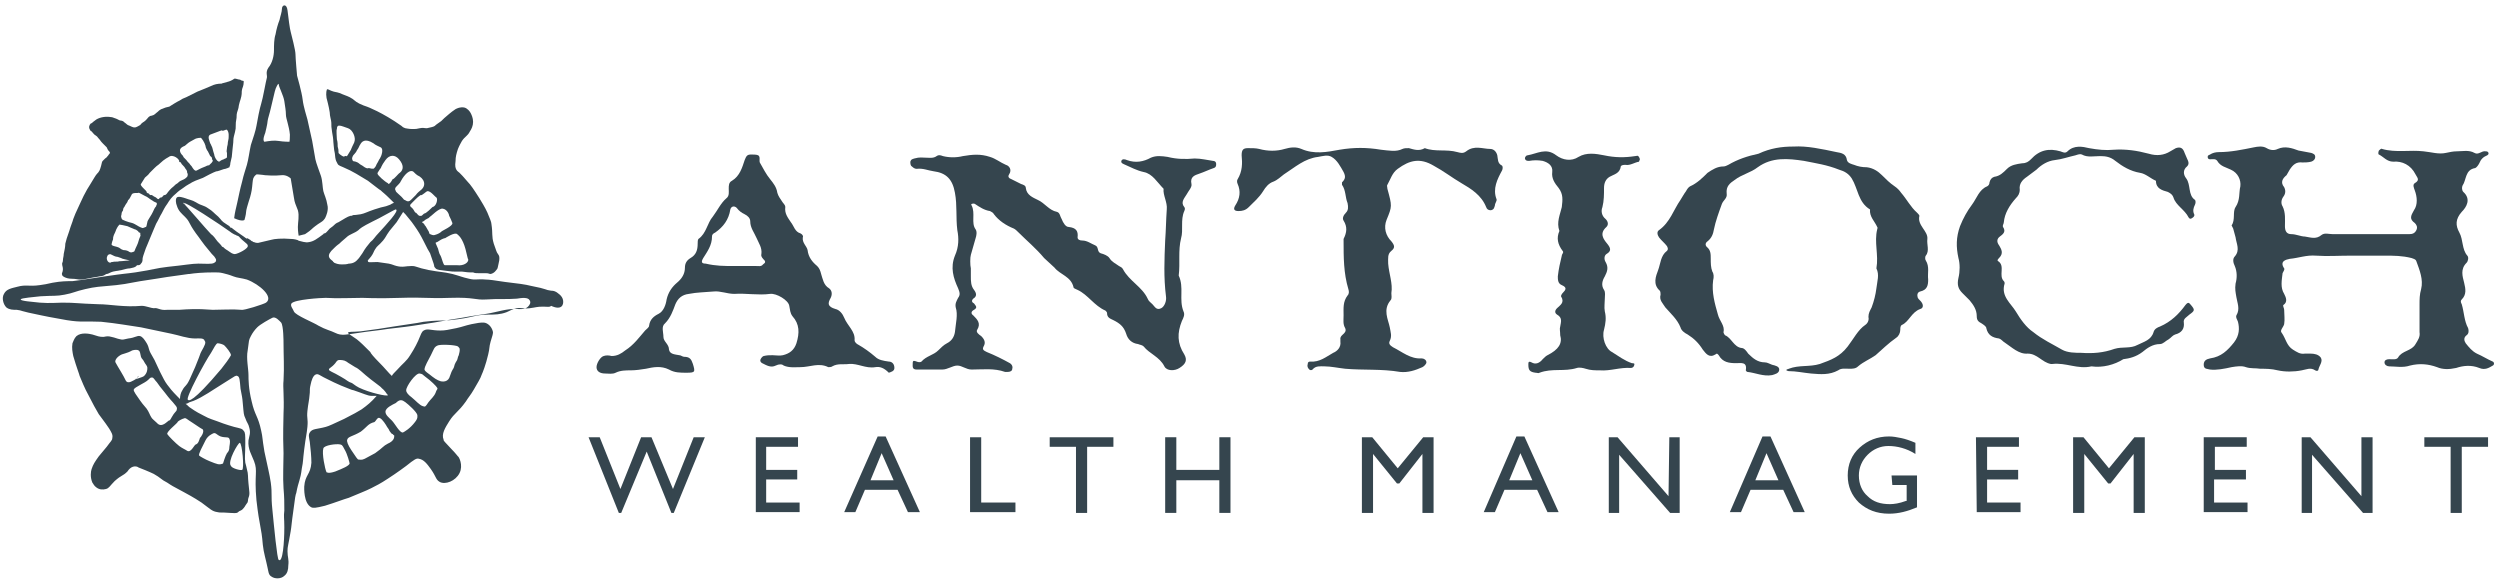
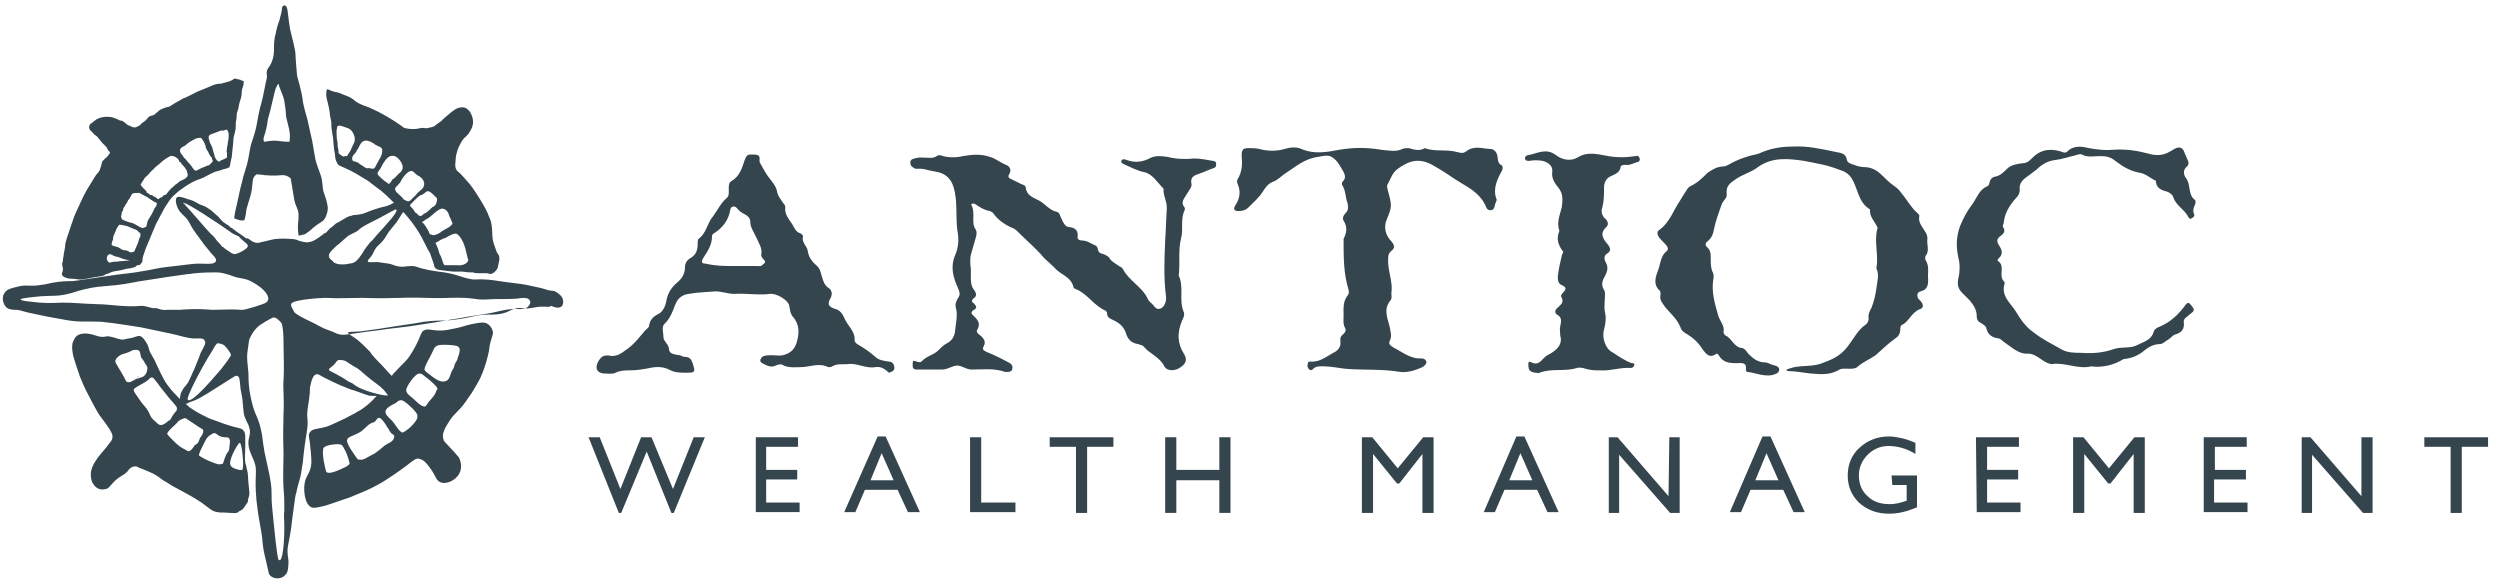
<svg xmlns="http://www.w3.org/2000/svg" version="1.1" id="Layer_1" x="0px" y="0px" viewBox="0 0 313.9 73.7" style="enable-background:new 0 0 313.9 73.7;" xml:space="preserve">
  <style type="text/css">
	.st0{fill:#35454E;}
</style>
  <g>
    <path class="st0" d="M87.1,54.9h1.4l-3.9,9.5h-0.3l-3.1-7.7L78,64.4h-0.3l-3.8-9.5h1.4l2.6,6.5l2.6-6.5h1.3l2.7,6.5L87.1,54.9   L87.1,54.9z" />
    <path class="st0" d="M94.8,54.9h5.4v1.2h-4V59h3.9v1.2h-3.9v2.9h4.2v1.2h-5.5V54.9z" />
    <path class="st0" d="M110.2,54.8h1l4.3,9.5H114l-1.3-2.8h-4.1l-1.2,2.8h-1.4L110.2,54.8L110.2,54.8z M112.2,60.3l-1.5-3.4l-1.4,3.4   H112.2z" />
    <path class="st0" d="M121.8,54.9h1.4v8.2h4.3v1.2h-5.7L121.8,54.9L121.8,54.9z" />
    <path class="st0" d="M131.8,54.9h8v1.2h-3.3v8.3h-1.4v-8.3h-3.3L131.8,54.9L131.8,54.9z" />
    <path class="st0" d="M153.1,54.9h1.4v9.5h-1.4v-4.1h-5.4v4.1h-1.4v-9.5h1.4V59h5.4L153.1,54.9L153.1,54.9z" />
    <path class="st0" d="M178.7,54.9h1.3v9.5h-1.4V57l-2.9,3.7h-0.3l-3-3.7v7.4h-1.4v-9.5h1.3l3.2,3.9L178.7,54.9L178.7,54.9z" />
    <path class="st0" d="M190.4,54.8h1l4.3,9.5h-1.4l-1.3-2.8h-4.1l-1.2,2.8h-1.4L190.4,54.8L190.4,54.8z M192.4,60.3l-1.5-3.4   l-1.4,3.4H192.4L192.4,60.3z" />
    <path class="st0" d="M209.6,54.9h1.3v9.5h-1.2l-6.4-7.3v7.3h-1.3v-9.5h1.1l6.4,7.4L209.6,54.9L209.6,54.9z" />
    <path class="st0" d="M221.3,54.8h1l4.3,9.5h-1.4l-1.3-2.8h-4.1l-1.2,2.8h-1.4L221.3,54.8L221.3,54.8z M223.3,60.3l-1.5-3.4   l-1.4,3.4H223.3L223.3,60.3z" />
    <path class="st0" d="M237.5,59.7h3.2v4c-1.2,0.5-2.3,0.8-3.5,0.8c-1.6,0-2.8-0.5-3.8-1.4c-0.9-0.9-1.4-2-1.4-3.4   c0-1.4,0.5-2.6,1.5-3.5c1-0.9,2.2-1.4,3.7-1.4c0.5,0,1,0.1,1.5,0.2c0.5,0.1,1.1,0.3,1.8,0.6v1.4c-1.1-0.7-2.3-1-3.4-1   c-1,0-1.9,0.4-2.6,1.1s-1.1,1.6-1.1,2.6c0,1.1,0.4,2,1.1,2.6c0.7,0.7,1.6,1,2.8,1c0.5,0,1.2-0.1,2-0.4l0.1,0v-2h-1.8L237.5,59.7   L237.5,59.7z" />
    <path class="st0" d="M248.1,54.9h5.4v1.2h-4V59h3.9v1.2h-3.9v2.9h4.2v1.2h-5.5L248.1,54.9L248.1,54.9z" />
    <path class="st0" d="M268,54.9h1.3v9.5h-1.4V57l-2.9,3.7h-0.3l-3-3.7v7.4h-1.4v-9.5h1.3l3.2,3.9L268,54.9L268,54.9z" />
    <path class="st0" d="M276.7,54.9h5.4v1.2h-4V59h3.9v1.2H278v2.9h4.2v1.2h-5.5V54.9z" />
    <path class="st0" d="M296.6,54.9h1.3v9.5h-1.2l-6.4-7.3v7.3H289v-9.5h1.1l6.4,7.4V54.9z" />
    <path class="st0" d="M304.4,54.9h8v1.2h-3.3v8.3h-1.4v-8.3h-3.3V54.9z" />
  </g>
  <g>
-     <path class="st0" d="M295.1,32.1c-1.5,0-2.8,0.1-4.3,0c-1.2-0.1-2.2,0.3-3.3,0.4c-0.5,0.1-1.3,0.3-0.7,1.2c0.1,0.1-0.1,0.4-0.2,0.6   c-0.1,0.9-0.3,1.8,0.2,2.6c0.2,0.4,0.5,1-0.1,1.4c-0.1,0.1,0.1,0.4,0.1,0.6c0,0.6,0.1,1.2,0,1.8c-0.1,0.4-0.6,0.8-0.3,1.1   c0.5,0.7,0.6,1.6,1.4,2.1c0.5,0.3,0.9,0.6,1.5,0.5c0.2,0,0.4,0,0.7,0c0.5,0,1,0.1,1.3,0.5c0.3,0.5-0.2,1-0.3,1.5   c0,0.2-0.3,0.2-0.4,0.1c-0.6-0.4-1.1-0.1-1.7,0c-1,0.2-2.1,0.2-3,0c-0.8-0.2-1.5-0.2-2.2-0.2c-0.6-0.1-1.2,0-1.8-0.2   c-0.5-0.2-1.2-0.1-1.8,0c-0.9,0.2-1.9,0.4-2.7,0.3c-0.3-0.1-0.8,0-0.8-0.6c0-0.5,0.3-0.7,0.8-0.8c1.4-0.2,2.2-1,3-2   c0.7-0.9,0.7-1.8,0.5-2.6c-0.1-0.3-0.3-0.5-0.2-0.8c0.5-0.8,0.1-1.6,0-2.3c-0.1-0.6-0.2-1-0.1-1.7c0.2-0.7,0.2-1.5-0.1-2.2   c-0.2-0.4-0.3-0.9,0-1.2c0.7-0.8,0.2-1.6,0.1-2.4c-0.1-0.4-0.2-0.7-0.3-1.1c-0.1-0.2-0.2-0.4-0.2-0.4c0.5-0.7,0.1-1.7,0.5-2.3   c0.6-0.9,0.4-1.8,0.6-2.6c0.1-0.8-0.3-1.7-1.2-2.1c-0.6-0.3-1.3-0.4-1.7-1.1c-0.2-0.3-0.6-0.2-0.9-0.2c-0.2,0-0.3-0.1-0.3-0.3   c0-0.2,0.1-0.2,0.3-0.3c0.3-0.2,0.7-0.3,1.1-0.3c1.5,0,2.9-0.3,4.4-0.6c0.5-0.1,1.1-0.2,1.6,0.1s1,0.3,1.4,0.1   c0.9-0.4,1.8-0.1,2.6,0.2c0.5,0.1,1.1,0.2,1.6,0.3c0.3,0.1,0.5,0.2,0.5,0.5s-0.2,0.5-0.5,0.6c-0.4,0.1-0.8,0.1-1.1,0.1   c-0.8-0.1-1.2,0.3-1.6,0.9c-0.1,0.2-0.3,0.5-0.4,0.7c-0.5,0.4-0.8,0.9-0.3,1.5c0.2,0.4,0.2,0.8-0.1,1.2c-0.3,0.4-0.3,0.9-0.1,1.2   c0.4,0.8,0.3,1.7,0.3,2.5c0,0.6,0.2,1,0.8,1c0.6,0,1.2,0.3,1.7,0.3c0.7,0.1,1.4,0.4,2.1-0.2c0.4-0.3,0.9-0.1,1.4-0.1   c2.8,0,5.8,0,8.6,0c0.3,0,0.7,0,1,0c0.4,0,0.7-0.1,0.9-0.5c0.2-0.4,0-0.7-0.2-0.9c-0.7-0.5-0.5-0.9-0.1-1.6   c0.5-0.7,0.4-1.7,0.1-2.5c-0.1-0.3-0.3-0.7,0-0.9c0.7-0.4,0.3-0.7,0.1-1.1c-0.6-1.2-1.7-1.7-2.8-1.6c-0.8,0-1.2-0.6-1.8-0.9   c-0.1,0-0.1-0.3,0-0.5c0.1-0.1,0.3-0.3,0.4-0.2c1.7,0.5,3.5,0.1,5.2,0.3c1,0.1,1.9,0.4,2.8,0.2c0.5-0.1,0.9-0.2,1.4-0.2   c0.7,0,1.5-0.2,2.2,0.2c0.5,0.3,0.9-0.3,1.4-0.2c0.1,0,0.2,0,0.3,0.1c0.1,0.1,0.1,0.3-0.1,0.4c-0.5,0.2-0.8,0.5-1,1   c-0.1,0.2-0.3,0.5-0.5,0.6c-1.3,0.2-1.1,1.5-1.6,2.2c-0.1,0.2-0.1,0.6,0.1,0.8c1,0.9,0.4,1.9-0.2,2.5c-0.8,0.9-0.8,1.7-0.3,2.6   s0.3,2.1,1,2.9c0.2,0.2,0.1,0.7-0.1,0.9c-0.8,0.8-0.5,1.7-0.3,2.5c0.2,0.8,0.3,1.5-0.3,2.1c-0.2,0.2-0.1,0.4,0,0.6   c0.3,1,0.3,2.1,0.8,3c0.1,0.3,0.1,0.7-0.2,0.9c-0.4,0.3-0.3,0.7-0.1,1c0.4,0.5,0.8,1,1.4,1.3c0.7,0.3,1.3,0.7,2,1   c0.2,0.1,0.2,0.4,0,0.5c-0.5,0.3-1,0.6-1.7,0.3c-1-0.4-2-0.3-2.9,0c-0.9,0.2-1.7,0.2-2.4-0.1c-1.1-0.4-2.2-0.5-3.4-0.2   c-0.9,0.3-1.8,0.1-2.6,0.1c-0.3,0-0.6-0.2-0.6-0.5s0.3-0.4,0.6-0.4c0.4,0,0.9,0.1,1.1-0.2c0.5-0.9,1.7-0.8,2.2-1.7   c0.3-0.5,0.6-0.9,0.5-1.5c0-1.2,0-2.4,0-3.5c0-0.6,0-1.2,0.2-1.9c0.3-1.2-0.2-2.4-0.6-3.5c-0.1-0.3-0.4-0.3-0.6-0.4   c-1.2-0.3-2.2-0.3-3.4-0.3C297.6,32.1,296.4,32.1,295.1,32.1L295.1,32.1z" />
    <path class="st0" d="M116.3,19.8c0.4,0,0.9,0.1,1.3-0.2c0.3-0.2,0.5-0.1,0.8,0c0.8,0.2,1.7,0.2,2.5,0c1.2-0.2,2.2-0.3,3.4,0.1   c0.7,0.2,1.3,0.7,2,1c0.4,0.1,0.8,0.6,0.4,1.2c-0.2,0.3,0,0.5,0.3,0.6c0.4,0.2,0.8,0.4,1.2,0.6c0.3,0.1,0.6,0.2,0.6,0.5   c0.1,0.9,0.9,1.2,1.5,1.5c0.9,0.4,1.4,1.3,2.4,1.5c0.4,0.1,0.4,0.6,0.6,0.9c0.2,0.5,0.5,1,0.9,1c0.9,0.1,1.2,0.5,1.1,1.3   c0,0.3,0.3,0.4,0.6,0.4c0.6,0,1.1,0.4,1.6,0.6c0.5,0.2,0.2,0.8,0.7,1c0.4,0.1,0.9,0.3,1.1,0.6c0.3,0.5,0.8,0.7,1.2,1   c0.2,0.1,0.4,0.2,0.5,0.4c0.8,1.5,2.4,2.2,3.1,3.7c0.1,0.3,0.4,0.5,0.6,0.7c0.3,0.3,0.5,0.8,1.1,0.5c0.4-0.2,0.7-0.9,0.6-1.5   c-0.3-2.4-0.2-4.6-0.1-7c0.1-1.3,0.1-2.5,0.2-3.9c0.1-0.9-0.5-1.8-0.4-2.6c-0.8-0.8-1.4-1.9-2.5-2.1c-0.9-0.2-1.6-0.6-2.3-0.9   c-0.2-0.1-0.6-0.2-0.5-0.5c0.1-0.3,0.5-0.2,0.7-0.1c1.1,0.4,2.1,0.2,3-0.3c0.7-0.3,1.4-0.2,2.1-0.1c1.2,0.3,2.3,0.3,3.4,0.2   c0.8,0,1.6,0.2,2.3,0.3c0.2,0,0.4,0.1,0.4,0.4c0,0.2,0,0.4-0.3,0.5c-0.6,0.2-1.2,0.5-1.8,0.7c-0.6,0.2-1.2,0.4-1,1.3   c0.1,0.4-0.4,0.9-0.6,1.3c-0.3,0.5-0.8,1-0.3,1.6c0.1,0.1,0.1,0.3,0,0.5c-0.5,1.1-0.1,2.4-0.4,3.4c-0.4,1.6-0.1,3.1-0.3,4.7   c0.7,1.5,0,3,0.6,4.5c0.2,0.4,0,0.8-0.2,1.2c-0.6,1.5-0.6,2.8,0.3,4.2c0.4,0.7,0.2,1.2-0.6,1.7c-0.6,0.4-1.6,0.4-1.9-0.2   c-0.6-1.2-1.9-1.6-2.6-2.5c-0.2-0.2-0.5-0.2-0.7-0.3c-0.8-0.1-1.3-0.6-1.5-1.3c-0.3-0.9-0.8-1.3-1.6-1.7c-0.4-0.2-0.8-0.3-0.8-0.9   c0-0.1-0.1-0.2-0.2-0.3c-1.4-0.6-2.2-2-3.5-2.6c-0.2-0.1-0.5-0.2-0.5-0.3c-0.3-1.4-1.7-1.6-2.4-2.5c-0.4-0.4-0.9-0.8-1.3-1.2   c-1-1.2-2.2-2.2-3.2-3.2c-0.2-0.2-0.4-0.4-0.6-0.5c-1-0.4-1.9-1-2.5-1.8c-0.1-0.2-0.3-0.3-0.5-0.4c-0.7-0.1-1.3-0.5-1.9-0.9   c-0.2-0.1-0.6,0-0.4,0.2c0.5,1-0.1,2.2,0.5,3c0.2,0.3,0.1,0.8,0,1.1c-0.2,0.7-0.4,1.4-0.6,2.1c-0.1,0.3-0.1,1.3,0,1.7   c0,0.3,0,0.6,0,1c0,0.6,0,1.2,0.4,1.7c0.3,0.4,0.4,0.8-0.1,1.1c-0.3,0.3-0.1,0.5,0.1,0.6c0.2,0.3,0.5,0.5,0,0.8   c-0.4,0.2-0.4,0.5-0.1,0.7c0.5,0.5,1,1,0.5,1.8c-0.2,0.3,0.2,0.6,0.5,0.8c0.4,0.4,0.6,0.8,0.3,1.3c-0.2,0.4,0,0.5,0.4,0.7   c1,0.4,2,0.9,2.9,1.4c0.2,0.1,0.4,0.4,0.3,0.7c0,0.3-0.3,0.4-0.6,0.4c-0.1,0-0.2,0-0.3,0c-1.4-0.5-2.8-0.3-4.2-0.3   c-0.7,0-1.2-0.5-1.8-0.5c-0.6,0-1.2,0.5-1.9,0.5c-1.1,0-2.2,0-3.2,0c-0.6,0-0.5-0.4-0.5-0.8s0.2-0.3,0.5-0.2c0.2,0.1,0.5,0.1,0.6,0   c0.6-0.7,1.5-0.8,2.1-1.4c0.3-0.3,0.7-0.7,1.1-0.9c0.6-0.3,0.9-0.8,1-1.4c0.1-1.1,0.4-2.2,0.1-3.1c-0.1-0.5,0.1-0.8,0.3-1.2   c0.3-0.4,0.2-0.7,0-1.2c-0.6-1.3-1-2.6-0.4-4.1c0.5-1.1,0.5-2.2,0.3-3.2c-0.2-1.6,0-3.1-0.3-4.7c-0.3-1.7-1.1-2.5-2.7-2.7   c-0.7-0.1-1.3-0.4-2.1-0.3c-0.2,0-0.4-0.1-0.6-0.3c-0.2-0.1-0.2-0.4-0.2-0.6c0.1-0.3,0.2-0.3,0.5-0.4   C115.5,19.7,115.8,19.8,116.3,19.8z" />
    <path class="st0" d="M225.2,18.4c1.7-0.1,3.5,0.3,5.4,0.7c0.6,0.1,1.2,0.2,1.3,1c0.1,0.4,0.6,0.5,0.9,0.6c0.5,0.2,1,0.3,1.6,0.3   c0.8,0.1,1.4,0.5,1.9,1c0.5,0.5,1,1,1.6,1.4c0.3,0.2,0.6,0.5,0.8,0.8c0.7,0.8,1.2,1.8,2,2.5c0.1,0.1,0.3,0.3,0.3,0.4   c-0.3,1.2,1.1,1.9,1,2.9c-0.1,0.7,0.3,1.5-0.2,2.1c-0.1,0.1-0.1,0.5,0,0.6c0.5,0.8,0.2,1.6,0.3,2.4c0,0.7-0.1,1.3-1,1.5   c-0.4,0.1-0.4,0.5-0.3,0.8c0.1,0.2,0.4,0.4,0.5,0.6c0.2,0.3,0.2,0.7-0.2,0.8c-1.1,0.4-1.4,1.6-2.3,2c-0.2,0.1-0.2,0.4-0.2,0.6   c0,0.4-0.2,0.8-0.5,1c-1,0.7-1.8,1.5-2.6,2.2c-0.7,0.5-1.5,0.8-2.2,1.4c-0.3,0.3-0.7,0.3-1.1,0.3c-0.5,0-1-0.1-1.4,0.2   c-1.1,0.6-2.2,0.5-3.4,0.4c-1-0.1-1.9-0.3-2.8-0.3c-0.1,0-0.3-0.1-0.3-0.1c0-0.2,0.2-0.1,0.3-0.2c1.3-0.5,2.6-0.2,3.9-0.6   c1.4-0.5,2.5-0.9,3.5-2.2c0.7-0.9,1.3-2.1,2.2-2.7c0.3-0.2,0.5-0.6,0.4-1c0-0.5,0.2-0.8,0.4-1.2c0.3-0.8,0.5-1.6,0.6-2.4   c0.1-0.9,0.4-1.7,0-2.5c0.3-1.7-0.3-3.3,0.1-4.9c0-0.1,0.1-0.2,0-0.3c-0.3-0.7-1-1.3-0.9-2.2c-1.5-0.9-1.5-2.6-2.3-3.9   c-0.4-0.6-0.9-0.9-1.6-1.1c-1.5-0.6-2.9-0.8-4.4-1.1c-2-0.3-4-0.5-5.8,0.8c-0.9,0.7-2,0.9-2.9,1.6c-0.6,0.4-1.1,0.8-1,1.7   c0.1,0.6-0.4,0.8-0.6,1.3c-0.4,1.1-0.8,2.2-1,3.2c-0.1,0.6-0.3,1.1-0.8,1.5c-0.3,0.2-0.3,0.5-0.1,0.7c0.5,0.4,0.5,0.9,0.5,1.5   c0,0.5,0,1.1,0.2,1.6c0.2,0.3,0.2,0.7,0.1,1.1c-0.2,1.5,0.2,2.9,0.6,4.3c0.2,0.8,0.9,1.4,0.7,2.2c0,0.1,0.1,0.3,0.2,0.4   c0.8,0.3,1.1,1.5,2.1,1.6c0.3,0,0.6,0.4,0.8,0.7c0.6,0.6,1.2,1.1,2.1,1.1c0.3,0,0.6,0.2,0.9,0.3c0.4,0.1,0.9,0.2,0.9,0.6   c0,0.5-0.6,0.6-0.9,0.7c-1.1,0.2-2.1-0.3-3.1-0.4c-0.1,0-0.2-0.2-0.2-0.2c0.2-1.1-0.6-0.9-1.2-0.9c-0.9,0-1.7-0.1-2.2-1   c-0.1-0.1-0.2-0.3-0.4-0.1c-0.8,0.5-1.2-0.1-1.6-0.6c-0.5-0.8-1.1-1.4-1.9-1.9c-0.4-0.2-0.8-0.5-0.9-0.9c-0.4-1-1.2-1.7-1.9-2.5   c-0.3-0.5-0.8-0.9-0.6-1.6c0-0.1,0-0.4-0.1-0.5c-0.9-0.8-0.5-1.8-0.2-2.6c0.3-0.8,0.3-1.8,1.1-2.4c0.2-0.2,0.1-0.4,0-0.6   c-0.3-0.4-0.7-0.7-1-1.1c-0.2-0.3-0.3-0.7,0-0.9c1.4-1,1.8-2.5,2.7-3.8c0.2-0.3,0.4-0.7,0.7-1.1c0.1-0.2,0.3-0.5,0.5-0.6   c0.9-0.4,1.6-1.1,2.2-1.7c0.6-0.4,1.2-0.8,2-0.8c0.2,0,0.4-0.1,0.6-0.2c1.2-0.7,2.4-1.1,3.8-1.4C222.3,18.6,223.7,18.4,225.2,18.4z   " />
    <path class="st0" d="M109.9,46.1c-1.2,0.2-2.2-0.5-3.3-0.4c-0.7,0.1-1.4-0.1-2.1,0.3c-0.1,0.1-0.4,0.1-0.5,0.1   c-1.2-0.6-2.3,0-3.5,0c-0.7,0-1.4,0.1-2.1-0.2c-0.2-0.2-0.6-0.2-1,0c-0.6,0.3-1.1,0-1.7-0.3c-0.2-0.1-0.3-0.3-0.2-0.5   c0.1-0.2,0.3-0.4,0.4-0.4c0.4-0.1,0.7-0.1,1.1-0.1c0.4,0,0.9,0.1,1.3,0c0.8-0.2,1.4-0.6,1.7-1.5c0.4-1.3,0.4-2.4-0.5-3.4   c-0.3-0.4-0.3-0.8-0.4-1.3c-0.1-0.7-1.6-1.6-2.4-1.5c-1.5,0.2-3-0.1-4.5,0c-0.9,0-1.8-0.4-2.6-0.3c-1.1,0.1-2.1,0.1-3.1,0.3   c-0.9,0.1-1.4,0.6-1.7,1.3c-0.3,0.8-0.6,1.7-1.3,2.4c-0.5,0.4-0.2,1.1-0.2,1.7c0,0.6,0.7,0.9,0.7,1.6c0.1,0.6,0.8,0.6,1.3,0.7   c0.2,0,0.4,0.2,0.6,0.2c0.7,0,0.9,0.3,1.1,0.9c0.3,1,0.3,1.1-0.8,1.1c-0.8,0-1.5,0-2.2-0.4c-1-0.5-2-0.3-2.9-0.1   c-0.6,0.1-1.3,0.2-1.9,0.2s-1.3,0-1.9,0.3c-0.4,0.2-0.9,0.1-1.3,0.1c-0.7,0-1.1-0.3-1.1-0.8c0-0.5,0.5-1.3,0.9-1.4   c0.3-0.1,0.6-0.1,1,0c0.7,0,1.2-0.3,1.7-0.7c1.1-0.7,1.8-1.7,2.5-2.5c0.2-0.2,0.5-0.4,0.5-0.6c0.1-0.8,0.6-1.2,1.2-1.5   c0.6-0.3,0.9-1.1,1-1.8c0.2-0.9,0.7-1.6,1.3-2.1c0.6-0.5,1-1.1,1-1.9c0-0.5,0.2-0.9,0.7-1.2c0.7-0.4,0.9-1,0.9-1.8   c0-0.2,0-0.5,0.1-0.6c1-0.7,1.1-2,1.8-2.8c0.6-0.8,1-1.7,1.7-2.3c0.4-0.3,0.3-0.8,0.3-1.2c0-0.4,0-0.8,0.4-1c1-0.6,1.3-1.7,1.6-2.6   c0.2-0.5,0.3-0.7,0.8-0.7c0.3,0,0.7,0,0.9,0.1c0.3,0.2,0.1,0.6,0.2,0.9c0.4,0.7,0.8,1.5,1.3,2.1c0.4,0.5,0.8,1,0.9,1.7   c0.1,0.4,0.4,0.8,0.6,1.1c0.1,0.2,0.4,0.4,0.4,0.7c-0.1,0.8,0.3,1.3,0.7,1.9c0.4,0.5,0.5,1.2,1.2,1.4c0.2,0.1,0.4,0.3,0.3,0.5   c-0.1,0.7,0.5,1.1,0.6,1.6c0.1,0.9,0.6,1.5,1.2,2c0.3,0.3,0.4,0.6,0.5,1c0.2,0.6,0.3,1.4,1,1.8c0.4,0.3,0.4,0.8,0.2,1.2   c-0.4,0.7-0.4,1.1,0.6,1.4c0.5,0.1,0.9,0.6,1.1,1.1c0.4,1,1.4,1.7,1.3,2.8c0,0.3,0.3,0.5,0.5,0.6c0.7,0.4,1.4,0.9,2.1,1.5   c0.4,0.4,1,0.5,1.7,0.6c0.4,0,0.7,0.3,0.7,0.8c0,0.4-0.4,0.5-0.7,0.6C111,46.2,110.5,46,109.9,46.1z M92.1,33.4L92.1,33.4   c1,0,1.9,0,2.8,0c0.3,0,0.7,0.1,0.9-0.2c0.1-0.1,0.4-0.2,0.2-0.5c-0.2-0.2-0.5-0.5-0.4-0.8c0.1-0.8-0.3-1.3-0.6-2   c-0.3-0.7-0.8-1.3-0.8-2.1c0-0.4-0.3-0.7-0.7-0.9c-0.4-0.2-0.7-0.4-1-0.8c-0.3-0.3-0.7-0.2-0.8,0.2c-0.2,1.3-0.9,2.2-1.9,2.9   c-0.2,0.1-0.4,0.2-0.4,0.5c0,1.1-0.6,1.9-1.1,2.7c-0.3,0.5-0.2,0.7,0.3,0.7C89.9,33.4,90.9,33.4,92.1,33.4z" />
    <path class="st0" d="M175.8,46.7c-2.3-0.4-4.6-0.2-6.9-0.4c-0.9-0.1-1.8-0.3-2.6-0.3c-0.5,0-1.1-0.1-1.5,0.4   c-0.1,0.1-0.3,0.1-0.4,0c-0.2-0.2-0.3-0.4-0.2-0.7c0-0.2,0.1-0.3,0.3-0.3c1.2,0.1,2-0.6,2.9-1.1c0.5-0.2,1-0.7,0.9-1.4   c0-0.1,0-0.2,0-0.3c-0.1-0.6,0.9-0.7,0.6-1.4c-0.3-0.5-0.2-1-0.2-1.6c0-0.9-0.1-1.7,0.5-2.5c0.2-0.2,0.2-0.5,0.1-0.8   c-0.6-2-0.6-4-0.6-6.1c0-0.1,0-0.1,0-0.2c0.4-0.8,0.5-1.5,0-2.3c-0.2-0.3,0-0.7,0.3-1c0.3-0.3,0.3-0.7,0.2-1.2   c-0.3-0.7-0.2-1.6-0.7-2.3c0-0.1,0-0.2,0-0.3c0.4-0.4,0.5-0.7,0.2-1.3c-0.4-0.7-0.8-1.5-1.5-1.9c-0.5-0.3-1.1-0.1-1.7,0   c-1.7,0.2-2.9,1.3-4.3,2.2c-0.4,0.3-0.8,0.7-1.3,0.9c-0.6,0.2-1,0.7-1.3,1.2c-0.5,0.8-1.2,1.4-1.8,2c-0.4,0.4-0.8,0.5-1.3,0.5   s-0.7-0.2-0.4-0.7c0.6-0.9,0.7-1.8,0.3-2.7c-0.1-0.2-0.1-0.5,0-0.6c0.6-1,0.6-2,0.5-3c0-0.7,0.2-0.9,0.8-0.9c0.5,0,1,0,1.4,0.1   c1.1,0.3,2.2,0.3,3.2,0c0.7-0.2,1.4-0.3,2.1,0c1.6,0.7,3.2,0.4,4.8,0.1c1.8-0.3,3.4-0.3,5.2,0c1,0.1,1.9,0.3,2.7-0.1   c0.2-0.1,0.5-0.1,0.8-0.1c0.7,0.2,1.3,0.4,2,0c1.3,0.5,2.7,0.1,4.1,0.5c0.4,0.1,0.7,0.2,1.1-0.1c1-0.8,2.1-0.3,3-0.3   c0.5,0,0.8,0.4,0.9,0.8c0.1,0.5,0,1,0.6,1.3c0.1,0.1,0.1,0.4,0,0.6c-0.6,1.1-1.2,2.3-0.7,3.6c0.1,0.2-0.2,0.5-0.2,0.8   c-0.1,0.3-0.1,0.5-0.5,0.6c-0.3,0-0.5-0.1-0.6-0.4c-0.6-1.5-1.9-2.3-3.1-3c-1.2-0.7-2.2-1.5-3.5-2.2c-1.7-1-3-0.7-4.5,0.4   c-0.7,0.5-0.9,1.3-1.3,2c-0.1,0.1,0,0.3,0,0.5c0.6,2.2,0.6,2.2-0.1,3.9c-0.4,1-0.1,2,0.6,2.7c0.4,0.5,0.5,0.8,0,1.2   c-0.5,0.4-0.4,0.9-0.4,1.6c0.1,1.3,0.6,2.5,0.4,3.7c0,0.3,0.1,0.7-0.1,0.9c-1,1.2-0.3,2.4-0.1,3.4c0.1,0.6,0.3,1.1,0,1.7   c-0.2,0.4,0.1,0.6,0.4,0.8c1.2,0.6,2.2,1.5,3.6,1.4c0.3,0,0.6,0.2,0.6,0.5c0,0.2-0.3,0.5-0.5,0.6C177.7,46.5,176.8,46.8,175.8,46.7   z" />
    <path class="st0" d="M262.6,46c-1.7,0.4-3.2-0.5-4.9-0.3c-0.1,0-0.1,0-0.2,0c-1.1-0.2-1.7-1.3-2.9-1.3c-1.1,0.1-2-0.8-2.9-1.4   c-0.2-0.1-0.4-0.4-0.7-0.5c-0.8-0.1-1.4-0.4-1.6-1.3c0-0.2-0.3-0.4-0.6-0.6c-0.4-0.2-0.6-0.4-0.6-0.9c0-0.8-0.4-1.4-0.9-2   c-0.3-0.3-0.6-0.6-0.9-0.9c-0.5-0.5-0.7-1-0.5-1.9c0.2-0.8,0.2-1.8,0-2.5c-0.3-1.4-0.3-2.6,0.2-4c0.4-1,0.9-1.9,1.5-2.7   c0.6-0.8,0.9-1.9,1.9-2.3c0.2-0.1,0.3-0.3,0.3-0.5c0.1-0.4,0.3-0.6,0.6-0.7c0.7-0.1,1.1-0.5,1.6-1s1.2-0.6,1.9-0.7   c0.5,0,0.8-0.2,1.1-0.5c1.1-1.2,2.3-1.4,3.7-1c0.3,0.1,0.6,0.3,0.9,0c0.8-0.8,1.9-0.6,2.7-0.4c1.1,0.2,2.1,0.3,3.1,0.2   c1.5-0.1,2.9,0.1,4.4,0.5c1,0.3,1.9,0.2,2.7-0.3c0.2-0.1,0.5-0.3,0.7-0.4c0.6-0.2,0.9,0,1.1,0.6c0.1,0.2,0.2,0.5,0.3,0.7   c0.2,0.4,0.3,0.7,0,1c-0.5,0.4-0.5,1-0.1,1.5c0.6,0.8,0.2,2.1,1.1,2.7c0.1,0.1,0.1,0.4,0,0.6c-0.2,0.4-0.3,0.8-0.1,1.2   c0.1,0.2-0.1,0.4-0.3,0.5c-0.1,0.1-0.3,0.1-0.4-0.1c-0.5-1-1.6-1.5-1.9-2.5c-0.1-0.3-0.3-0.5-0.7-0.7c-0.7-0.2-1.5-0.4-1.5-1.4   c-0.7-0.3-1.3-0.9-2-1c-1.2-0.2-2.2-0.8-3.1-1.5c-0.6-0.5-1.2-0.6-1.9-0.6c-0.8,0-1.6,0.2-2.3-0.2c-0.2-0.1-0.5,0-0.8,0.1   c-0.9,0.2-1.7,0.5-2.6,0.6c-0.9,0.1-1.7,0.6-2.3,1.2c-0.4,0.3-0.8,0.6-1.2,0.9c-0.6,0.4-1,0.9-0.9,1.6c0,0.5-0.2,0.8-0.5,1.1   c-0.8,0.9-1.4,1.9-1.5,3c0,0.2-0.2,0.4-0.1,0.6c0.4,0.6,0,0.9-0.4,1.2c-0.4,0.3-0.4,0.7-0.1,1.1c0.3,0.5,0.6,1,0,1.6   c-0.1,0.1-0.3,0.3-0.1,0.4c0.9,0.6,0,1.8,0.7,2.5c0.1,0.1,0.1,0.2,0.1,0.3c-0.5,1.6,0.8,2.5,1.4,3.5c0.6,1,1.3,2,2.2,2.6   c1.1,0.9,2.4,1.5,3.6,2.2c0.7,0.4,1.7,0.4,2.4,0.4c1.5,0.1,2.8,0,4.2-0.5c1-0.3,2,0,2.9-0.5c0.8-0.4,1.7-0.6,2-1.6   c0.1-0.4,0.5-0.6,0.8-0.7c1.4-0.6,2.4-1.6,3.2-2.7c0.4-0.5,0.5-0.2,0.7,0c0.5,0.6,0.5,0.7-0.2,1.2c-0.3,0.3-0.8,0.5-0.7,1   c0.1,0.8-0.3,1.3-1.1,1.5c-0.3,0.1-0.5,0.4-0.8,0.6c-0.4,0.2-0.7,0.6-1.1,0.6c-0.9,0-1.6,0.5-2.2,1c-0.8,0.6-1.6,0.8-2.4,0.9   C265.5,45.8,264,46.2,262.6,46z" />
    <path class="st0" d="M195.9,42.1c0-0.5-0.1-0.8,0-1.1c0.1-0.6,0.3-1.1-0.4-1.5c-0.3-0.2-0.3-0.5,0-0.8c0.4-0.4,1-0.7,0.5-1.5   c0-0.1,0.1-0.3,0.2-0.4c0.4-0.4,0.6-0.7-0.1-1c-0.5-0.2-0.5-0.7-0.5-1.1c0.1-0.9,0.3-1.8,0.5-2.6c0-0.2,0.3-0.4,0.1-0.6   c-0.6-0.8-0.8-1.6-0.4-2.5c-0.4-1.1,0.1-2.1,0.3-3c0.1-0.9,0.2-1.6-0.4-2.4c-0.5-0.6-0.9-1.2-0.8-2c0.1-0.8-0.5-1.2-1.2-1.4   c-0.6-0.1-1.1-0.1-1.7,0c-0.2,0-0.4,0-0.5-0.2s0.1-0.5,0.3-0.5c1.2-0.2,2.3-1,3.6,0c0.8,0.6,1.9,0.8,2.8,0.2c1-0.6,2.2-0.4,3.2-0.2   c1.4,0.3,2.6,0.3,3.9,0.1c0.2,0,0.3-0.1,0.4,0s0.2,0.3,0.2,0.4s-0.1,0.2-0.1,0.3c-0.6,0.1-1.1,0.5-1.7,0.4c-0.2,0-0.5,0-0.6,0.2   c-0.1,0.9-0.9,1-1.4,1.3c-0.5,0.3-0.7,0.8-0.7,1.4c0,0.8,0,1.6-0.2,2.4c-0.2,0.5-0.1,1.1,0.4,1.5c0.3,0.3,0.4,0.7,0.1,1   c-0.9,0.8-0.4,1.5,0.1,2.1c0.4,0.5,0.6,0.9-0.1,1.3c-0.3,0.2-0.3,0.7-0.1,1c0.4,0.7,0.2,1.2-0.1,1.8c-0.3,0.5-0.5,1.1-0.1,1.7   c0.2,0.3,0.1,0.7,0.1,1.1c0,0.5-0.1,1.1,0,1.6c0.2,0.8,0.1,1.5-0.1,2.3c-0.3,1,0.2,2.4,1,2.8c0.8,0.5,1.6,1.1,2.5,1.4   c0.1,0,0.4,0,0.3,0.2c0,0.2-0.2,0.4-0.4,0.4c-1.4-0.1-2.6,0.4-3.9,0.3c-0.6,0-1.2,0-1.8-0.2c-0.3-0.1-0.8-0.2-1.1-0.1   c-1.6,0.5-3.1,0-4.7,0.6c-0.1,0.1-0.3,0-0.5,0c-0.7-0.1-0.9-0.3-0.9-1c0-0.3,0-0.5,0.4-0.3c0.5,0.3,1,0.1,1.4-0.4   c0.2-0.2,0.4-0.4,0.6-0.5C195.7,43.9,196.2,43.1,195.9,42.1z" />
  </g>
  <g>
    <path class="st0" d="M18.8,24.2C18.8,24.2,18.8,24.2,18.8,24.2C18.9,24.2,18.8,24.1,18.8,24.2z" />
-     <path class="st0" d="M28.8,21C28.7,21.1,28.9,21,28.8,21L28.8,21z" />
+     <path class="st0" d="M28.8,21C28.7,21.1,28.9,21,28.8,21L28.8,21" />
    <path class="st0" d="M7.8,34.5c0,0.1,0.1,0.2,0.3,0.3C8.3,34.9,8.6,35,9,35c0.5,0,0.8,0.1,1,0.1c0.4,0,0.4,0,1.4-0.2   c0.4-0.1,0.7-0.1,1.1-0.2c0,0,0.4,0,0.7-0.2c0,0,0.1-0.1,0.2-0.1c0.2,0,0.4-0.2,0.8-0.3c0.1,0,0.4-0.1,1.1-0.2   c0.4-0.1,0.7-0.2,1-0.2c0.4-0.1,0.7-0.1,0.9-0.4c0,0,0,0,0,0c0,0,0,0,0,0c0,0,0.1,0,0.1,0c0.1,0,0.3,0,0.4-0.2   c0.2-0.2,0.2-0.4,0.2-0.6c0-0.1,0.1-0.5,0.4-1.3c0.1-0.2,0.2-0.5,0.5-1.2c0.4-1,0.6-1.4,0.8-1.9c0.3-0.5,0.5-1,0.7-1.3   c0.2-0.4,0.4-0.8,0.7-1.2c0.3-0.5,0.6-0.9,1.1-1.3c0.3-0.3,0.6-0.5,0.9-0.7c0.5-0.4,1-0.6,1.1-0.7c0.4-0.2,0.4-0.2,1.2-0.5   c0.3-0.1,0.2-0.1,1-0.5c0.8-0.4,0.9-0.4,1-0.4c0.4-0.1,0.8-0.3,1-0.3c0.3-0.1,0.3-0.1,0.5-0.2l0.1-0.3c0-0.1,0-0.2,0.2-1   c0-0.1,0,0,0.1-1c0.1-0.9,0.1-0.9,0.1-1.1c0-0.3,0.1-0.6,0.2-1c0.1-0.4,0.1-0.5,0.1-0.9c0-0.3,0-0.3,0.1-0.9c0-0.7,0.1-0.7,0.2-1.1   c0.1-0.3,0-0.2,0.2-0.9c0.1-0.3,0.1-0.3,0.2-0.7c0.1-0.5,0-0.5,0.1-0.9c0-0.1,0.2-0.4,0.2-0.9l0,0c0-0.2,0-0.1-0.3-0.2   c-0.2-0.1-0.1-0.1-0.2-0.1c-0.2,0-0.6-0.2-0.7-0.1c-0.3,0.2-0.5,0.3-0.9,0.4c-0.8,0.2-0.7,0.2-0.6,0.2c0,0,0,0,0,0   c-0.6,0-1,0.1-1.4,0.3c-0.5,0.2-0.9,0.4-1.7,0.7c-0.6,0.3-0.8,0.4-1.4,0.7c-0.5,0.2-0.5,0.2-0.8,0.4c-0.6,0.3-0.7,0.4-1.2,0.7   c-0.1,0.1-0.2,0.1-0.6,0.2c-0.5,0.2-0.6,0.2-0.7,0.3c-0.2,0.1-0.1,0.1-0.5,0.4c-0.2,0.2-0.4,0.3-0.5,0.3c-0.2,0.1-0.2,0-0.3,0.1   c-0.2,0.1-0.2,0.2-0.5,0.5c-0.3,0.3-0.4,0.2-0.7,0.6C17.1,16,17,16,16.9,16c-0.1,0-0.2,0-0.6-0.2c-0.3-0.1-0.4-0.2-0.5-0.3   c-0.3-0.2-0.2-0.2-0.4-0.3c-0.2-0.1-0.3,0-0.6-0.2c-0.2-0.1-0.2-0.1-0.5-0.2c0,0-0.2-0.1-0.4-0.1c-0.6-0.1-1.3,0-1.8,0.3   c-0.1,0.1-0.3,0.2-0.4,0.3c-0.1,0.1-0.2,0.2-0.3,0.2c-0.2,0.2-0.3,0.5-0.1,0.8c0,0,0,0.1,0.2,0.2c0.2,0.2,0.3,0.4,0.5,0.5   c0.3,0.2,0.2,0.2,0.4,0.4c0.2,0.2,0.2,0.3,0.5,0.6c0.4,0.4,0.4,0.4,0.5,0.5c0.1,0.2,0.1,0.3,0.3,0.5c0.1,0.1,0.1,0.1,0.1,0.2   c0,0.1-0.1,0.1-0.2,0.3c-0.2,0.2-0.1,0.2-0.4,0.4c-0.2,0.2-0.2,0.2-0.3,0.3c-0.1,0.1-0.1,0.2-0.2,0.6c-0.1,0.3-0.1,0.4-0.2,0.6   c-0.1,0.2-0.2,0.3-0.3,0.4c-0.2,0.2-0.4,0.6-0.9,1.4c-0.2,0.3-0.5,0.8-0.8,1.4c-0.3,0.6-0.5,1.1-0.7,1.5c-0.3,0.6-0.4,0.9-0.6,1.4   c-0.1,0.4-0.3,0.8-0.5,1.5c-0.3,0.8-0.4,1.2-0.5,1.6C8.2,31,8.1,31.4,8,31.9c0,0.3-0.1,0.5-0.1,0.8c0,0.2-0.1,0.3-0.1,0.4   c0,0.3,0.1,0.4,0.1,0.7C7.9,34.2,7.7,34.3,7.8,34.5z M26.4,16.9c0.3-0.1,0.8-0.3,0.8-0.3c0.3-0.1,0.7-0.3,0.7-0.2   c0.1,0.1,0.5-0.2,0.6-0.1c0.3,0.3,0.2,0.9,0.2,1.1c-0.1,0.5-0.1,0.5-0.1,0.6c0,0.2-0.1,0.4-0.1,0.6c0,0.2-0.1,0.4,0,0.6   c0,0.3,0,0.3,0,0.5v0c0,0.2-0.3,0.2-0.4,0.3c-0.4,0.1-0.5,0.3-0.6,0.3c-0.1,0-0.1-0.1-0.2-0.1c-0.3-0.3-0.4-0.7-0.4-0.8   c-0.2-0.6-0.2-0.8-0.3-1c-0.2-0.3,0.1,0.1-0.2-0.4C26.3,17.7,26,17.1,26.4,16.9z M23,18.4c0.3-0.1,0.3-0.2,0.7-0.5   c0,0,0.3-0.2,0.7-0.4c0.3-0.2,0.8-0.2,0.8-0.2c0.1,0,0.5,0.6,0.6,1c0,0.2,0.2,0.6,0.3,0.7c0.1,0.2,0.1,0.2,0.2,0.4   c0.1,0.3,0.2,0.2,0.3,0.4c0.1,0.1-0.1,0.1,0.1,0.3c0.1,0.2-0.3,0.5-0.4,0.6c0,0.1-0.2,0-0.5,0.2l0,0c-0.3,0.1-0.7,0.3-0.7,0.3   c-0.4,0.2-0.5,0.3-0.6,0.2c0,0-0.1,0-0.3-0.3c-0.1-0.2-0.2-0.3-0.3-0.4c-0.1-0.2-0.3-0.3-0.5-0.6c-0.4-0.4-0.4-0.4-0.4-0.5   C22.8,19.4,22.2,18.8,23,18.4z M17.7,23.1c0,0,0.3-0.5,0.5-0.8c0.2-0.2,0.4-0.3,0.6-0.6c0.2-0.2,0.4-0.4,0.6-0.6   c0.4-0.4,0.4-0.3,0.7-0.6c0.5-0.5,1.1-0.8,1.1-0.8c0.5-0.4,1.4,0.3,1.3,0.6c0,0.1,0.1,0,0.2,0.1c0.1,0.2,0.1,0.2,0.3,0.4   c0.2,0.2,0.1,0.1,0.3,0.4c0.2,0.2,0.2,0.4,0.2,0.5c0.1,0.1,0.1,0.3,0,0.5l0,0c-0.1,0.1-0.3,0.3-0.6,0.4c-0.2,0.1-0.3,0.1-0.6,0.4   c-0.2,0.1-0.3,0.2-0.5,0.4c-0.4,0.3-0.6,0.6-0.7,0.7c-0.2,0.3-0.3,0.4-0.5,0.4c-0.1,0-0.2,0.3-0.4,0.3c-0.2,0-0.2,0.2-0.3,0.2   c-0.2,0-0.2-0.2-0.5-0.3c-0.1,0-0.3-0.3-0.5-0.2c-0.2-0.1-0.2-0.2-0.2-0.2c-0.1,0-0.3-0.1-0.3-0.2C18.5,24,17.5,23.3,17.7,23.1z    M15.2,27.1c0.1-0.1,0-0.4,0.2-0.6c0.1-0.1,0-0.3,0.2-0.5c0.3-0.5-0.1,0.1,0.3-0.5c0.1-0.1,0.1-0.2,0.2-0.4c0.1,0,0.3-0.4,0.4-0.6   c0.1-0.4,0.8-0.2,0.9-0.3c0.1,0,0.4,0.2,0.8,0.4c0.3,0.1,0.6,0.4,0.8,0.5c0.3,0.2,0.3,0.2,0.5,0.3c0.2,0,0.2,0.2,0.2,0.2   c0,0.1-0.1,0.2-0.1,0.3v0c-0.2,0.2-0.3,0.5-0.4,0.7c-0.1,0.2-0.2,0.4-0.4,0.7c-0.2,0.3-0.3,0.5-0.3,0.6c-0.1,0.4-0.1,0.6-0.2,0.6   c-0.1,0-0.3,0.2-0.5,0.1c0,0-0.3-0.1-0.6-0.3c-0.2-0.1-0.3-0.2-0.6-0.3c-0.5-0.1-1.3-0.4-1.3-0.5C15.2,27.3,15.2,27.1,15.2,27.1z    M14.1,30.3c0.2-0.4,0-0.3,0.2-0.8c0.3-0.6,0.2-0.5,0.3-0.7c0.2-0.4,0.3-0.5,0.4-0.6c0.1,0,0.6,0.1,1,0.2c0.4,0.2,0.5,0.2,0.7,0.3   c0.4,0.2,0.2,0,0.6,0.3c0.2,0.2,0.1,0.2,0.2,0.2c0.2,0,0.1,0.2,0.1,0.2c0.1,0.1,0,0.3,0,0.3v0c-0.2,0.4-0.2,0.7-0.4,1.1   c-0.3,0.6-0.3,0.8-0.4,0.8c-0.1,0-0.3,0.2-0.6,0c-0.1-0.1-0.4-0.2-0.7-0.2c-0.4-0.1-0.4-0.3-0.8-0.4c-0.3-0.1-0.6-0.1-0.7-0.3   C14,30.9,14,30.6,14.1,30.3z M13.5,32.1c0.1-0.2,0.2-0.1,0.3-0.2c0.1,0,0.6,0.3,0.7,0.3c0.2,0.1-0.1-0.1,0.7,0.2   c0.1,0.1,0.7,0.2,1.1,0.3c-0.3,0-0.9,0.1-1.3,0.1c-0.3,0.1-0.6,0-0.9,0.1c0,0-0.1,0-0.1,0c0,0,0,0,0,0   C13.7,33.2,13.2,32.6,13.5,32.1z" />
    <path class="st0" d="M41.4,14.1c0,0.5,0.2,1,0.2,1.3c0,0.4,0,0.6,0.1,1.2c0.2,1.1,0.1,0.8,0.2,1.7c0.1,1.1,0.1,0.4,0.2,1.5   c0,0.1,0.1,0.4,0.1,0.4c0.3,0.6,0.2,0.5,0.9,0.8c1.2,0.5,2.1,1.1,3.1,1.7c0.8,0.6,1.4,1.1,1.6,1.2c0.3,0.3,0.4,0.3,1.3,1.2   c0.1,0.1,0.3,0.3,0.4,0.4h0c0.2,0,0.4,0,0.6,0c0.3,0.1,0.5,0.4,0.5,0.7c0,0.1,0,0.2-0.1,0.3v0c0.1,0.1,0.2,0.2,0.4,0.4   c0.3,0.4,0.7,0.8,1.1,1.4c0.5,0.7,0.8,1.2,1.2,2c0.4,0.8,0.6,1.2,0.8,1.5c0.5,1.4,0.5,1.5,0.5,1.5c0,0.2,0.1,0.3,0.2,0.4   c0.2,0.2,0.5,0.2,1.3,0.3c0.7,0.1,0.9,0.1,1.1,0.1c0.1,0,0.3,0,0.9,0c0.2,0,0.6,0.1,1,0.1c0.2,0,0.3,0,0.4,0h0   c0.2,0.1,0.4,0.1,0.7,0.1c0.4,0,0.4,0,0.9,0c0.4,0,0.4,0.1,0.6,0.1c0.5-0.1,0.7-0.5,0.8-0.6c0.1-0.1,0.1-0.3,0.2-0.7   c0.1-0.4,0.1-0.5,0.1-0.7l0,0c0-0.3-0.1-0.4-0.3-0.7c0,0-0.1-0.2-0.4-1.1c-0.3-1-0.1-1.2-0.3-2.5c0-0.2-0.2-0.7-0.5-1.4   c-0.1-0.2-0.2-0.5-1-1.8c-0.7-1.1-1.1-1.7-1.5-2.1c-0.5-0.6-0.8-0.9-1-1.1c-0.1-0.1-0.3-0.2-0.4-0.4c-0.1-0.2-0.2-0.4-0.1-1.1   c0-0.5,0.1-0.9,0.3-1.5c0.2-0.5,0.4-0.8,0.5-1c0.4-0.6,0.7-0.6,1-1.2c0.2-0.3,0.4-0.7,0.4-1.2c0-0.5-0.2-0.9-0.3-1.1   c-0.1-0.2-0.4-0.6-0.8-0.7c-0.5-0.1-0.9,0.1-1.1,0.2c-0.1,0.1-0.2,0.1-0.8,0.6c-0.6,0.5-0.7,0.6-1,0.9c-0.4,0.3-0.6,0.4-0.8,0.6   c-0.1,0.1-0.5,0.2-1,0.3c-0.4,0-0.4-0.1-0.9,0c-0.4,0.1-0.5,0.1-0.9,0.1c-0.5,0-0.8-0.1-0.9-0.1c-0.3-0.1-0.4-0.2-0.5-0.3   c-2.4-1.7-4.3-2.4-4.3-2.4c-0.3-0.1-0.6-0.2-1-0.4c-0.6-0.3-0.6-0.5-1.2-0.8c-0.4-0.2-0.8-0.3-1.2-0.5c-0.6-0.2-0.6-0.1-1.1-0.3   c-0.5-0.2-0.1-0.1-0.5-0.2c-0.1,0-0.2,0.5-0.1,1.1C41,12.3,41.3,13.4,41.4,14.1z M57.4,29.4c0.1,0.1,0.5,0.3,0.9,1.4   c0.2,0.5,0.4,1.7,0.5,1.8c0,0.4-0.6,0.8-1.4,0.7c-0.2,0-0.1,0-0.7,0l0,0c-0.3,0-0.7,0-0.8,0c-0.2,0-0.2-0.2-0.3-0.4   c-0.1-0.3-0.1-0.3-0.2-0.6c-0.1-0.3-0.2-0.3-0.3-0.7c-0.1-0.4-0.1-0.4-0.2-0.6c-0.1-0.3-0.2-0.4-0.2-0.5c0-0.1,0.1,0,0.5-0.3   c0.3-0.2,0.6-0.3,0.7-0.3C55.9,29.9,57.1,29.1,57.4,29.4z M55.6,26.2c0.6,0.1,0.8,0.8,0.8,0.9c0.1,0.2,0.3,0.6,0.4,0.9   c0.1,0.4-1.4,1-1.4,1.1c-0.1,0.1-0.4,0.3-0.8,0.4v0c-0.3,0.1-0.5-0.1-0.6-0.1c-0.1,0-0.1-0.2-0.2-0.4c-0.1-0.1-0.1-0.2-0.3-0.5   c-0.1-0.2-0.2-0.2-0.2-0.3c-0.2-0.3-0.3-0.2-0.3-0.3c0-0.1,0.1,0,0.4-0.3c0.5-0.3,0.3-0.1,0.6-0.4C54.1,27.2,55.1,26.1,55.6,26.2z    M53.7,24c0.4,0,0.9,0.7,1.1,0.8c0.2,0.2,0,1.1-0.5,1.2c-0.1,0.1-0.8,0.8-1,0.8c-0.1,0-0.3,0.3-0.4,0.3l0,0c0,0,0,0,0,0   c0,0-0.1,0-0.2,0c-0.2,0-0.4-0.4-0.5-0.4c-0.1,0-0.1-0.1-0.3-0.4c-0.2-0.3-0.4-0.3-0.4-0.5c0-0.1,0-0.1,0.3-0.4   c0.2-0.2,0.2-0.2,0.4-0.4c0.4-0.4,0.5-0.4,0.6-0.5C53,24.6,53.5,24,53.7,24z M51.8,21.5c0.1,0,0.3,0.3,0.6,0.5   c0.9,0.4,1.2,1.3,0.4,1.9c0,0-0.4,0.3-0.6,0.6c-0.2,0.2-0.5,0.5-0.6,0.6c-0.4,0.4-0.7,0-0.8,0l0,0c-0.1,0-0.1-0.1-0.4-0.4   c-0.3-0.3-0.7-0.6-0.7-0.7c0-0.1-0.2-0.2,0-0.5c0.2-0.2,0.6-0.6,0.6-0.7C50.5,22.4,51.2,21.3,51.8,21.5z M50.1,20   c0.6,0.7,0.6,1.3,0.1,1.7c-0.2,0.1-0.7,0.8-0.9,0.8c-0.5,0.9-0.6,0.5-0.6,0.5c-0.4-0.2-1.3-1-1.3-1.2c0-0.1,0-0.1,0.2-0.4   c0.1-0.2,0.2-0.2,0.3-0.5c0.1-0.2,0.2-0.4,0.5-0.8C48.9,19.4,49.6,19.4,50.1,20z M45.2,18.2c0.2-0.4,0.6-0.9,1.7-0.2   c0.2,0.2,0.7,0.4,0.9,0.5c0.4,0.2,0.1,1.1-0.1,1.4c-0.1,0.1-0.2,0.4-0.4,0.7h0c-0.1,0.2-0.1,0.3-0.3,0.5c-0.1,0.2-0.6,0-0.7,0   c-0.2,0.1-0.4,0-0.8-0.3c-0.4-0.2-0.4-0.3-0.6-0.4c-0.4-0.2-0.5-0.1-0.6-0.2c0-0.1-0.2-0.2,0-0.6c0-0.1,0.4-0.4,0.5-0.7   C45.1,18.5,45.1,18.3,45.2,18.2z M42.3,16.2c0-0.7,0.5-0.4,1.4-0.1c0.6,0.2,1,1.2,0.8,1.7c0,0.1-0.2,0.4-0.4,0.9h0   c0,0.1-0.3,0.5-0.4,0.7c-0.2,0.4-0.3,0.1-0.4,0.2c-0.1,0.1-0.2,0.1-0.6-0.2c-0.2-0.2-0.2-0.1-0.2-0.4c0-0.2,0-0.2-0.1-0.6   c0-0.2,0-0.6-0.1-0.9C42.3,17.3,42.2,16.3,42.3,16.2z" />
    <polygon class="st0" points="49.4,22.5 49.4,22.5 49.4,22.5  " />
    <path class="st0" d="M17.2,47.4c0.1-0.1,0.2-0.2,0.2-0.2C17.4,47.3,17.3,47.4,17.2,47.4z" />
    <path class="st0" d="M16.9,47.7C16.9,47.7,16.9,47.7,16.9,47.7L16.9,47.7c0,0,0.1-0.1,0.3-0.2C17.1,47.5,17,47.6,16.9,47.7z" />
    <path class="st0" d="M70.7,37.7L70.7,37.7c-0.1-0.6-0.7-0.9-0.8-1c-0.3-0.2-0.6-0.2-0.7-0.2c-0.8-0.1-0.4-0.2-2.5-0.6   c-0.8-0.2-1.6-0.3-3.3-0.5c-1.3-0.2-2-0.3-2.4-0.3c-1.1-0.1-1.3,0.1-2.1-0.1c-0.9-0.2-1-0.3-2.1-0.6c-1.3-0.3-1.4-0.2-3-0.5   c-1.5-0.3-1.5-0.5-2.1-0.5c-0.8,0-1.1,0.2-1.9,0c-0.4-0.1-0.5-0.2-1-0.3c-0.1,0-0.6-0.1-1.4-0.2c-0.8,0-1.2,0.1-1.2-0.1   c-0.1-0.1,0.1-0.2,0.4-0.6c0.3-0.4,0.3-0.6,0.5-0.9c0.3-0.5,0.4-0.4,1-1.1c0.4-0.5,0.3-0.5,0.8-1.2c0.5-0.6,0.5-0.6,0.9-1.1   c0.4-0.6,0.3-0.5,0.7-1.1c0.1-0.2,0.2-0.3,0.3-0.4v0c0,0,0,0,0,0l0,0c0.1-0.1,0.1-0.2,0.1-0.3c0-0.3-0.3-0.6-0.5-0.7   c-0.2-0.1-0.4-0.1-0.6,0c0,0,0,0,0,0c0,0,0,0,0,0h0c-0.2,0-0.5,0.1-0.8,0.3c-1,0.4-0.5,0.1-2,0.6c-0.9,0.3-1.2,0.5-1.7,0.6   C44.7,27,44.5,27,44.4,27c-0.1,0-0.2,0.1-0.3,0.1c0,0,0,0,0,0c0,0-0.1,0-0.1,0c-0.4,0.1-0.8,0.4-1.5,0.8c-0.3,0.1-0.5,0.3-0.7,0.5   l-0.4,0.3c0,0,0,0,0,0l0,0c-0.2,0.2-0.4,0.5-0.6,0.6c0,0-0.1,0-0.1,0c-0.1,0,0,0-0.1,0.1c-0.8,0.6-1.2,0.9-1.8,1   c-0.5,0.1-0.9-0.1-1.4-0.2l0.1,0c-0.2-0.1-0.6-0.2-1-0.2c-1.1-0.1-2.1,0-2.4,0.1c-0.9,0.2-1.3,0.3-1.7,0.4c-0.1,0-0.3,0-0.5-0.1   c-0.1,0-0.1,0-0.2-0.1c-0.1,0-0.2-0.1-0.3-0.2c-0.1,0-0.1-0.1-0.2-0.1c0,0-0.1-0.1-0.1-0.1C31,30,31,30,30.6,29.7   c-0.9-0.6-1-0.7-1.4-1c0,0-0.1-0.1-0.1-0.1l-0.1,0c0,0-0.1,0-0.1-0.1c-0.1-0.1-0.2-0.2-0.4-0.3c-0.8-0.5-0.6-0.5-1.1-1   c-0.6-0.5-0.7-0.7-1.2-1c-0.7-0.5-0.8-0.3-1.6-0.8c-0.5-0.3-0.8-0.3-1.3-0.5c-0.3-0.1-0.9-0.3-1.1-0.1c-0.2,0.2-0.1,0.8,0,1   c0.2,0.7,0.6,1,1,1.4c0.7,0.7,0.4,0.7,1.4,2.1c0.4,0.5,0.9,1.3,1.6,2.1c0.3,0.4,0.5,0.6,0.7,0.8c0.2,0.3,0.3,0.4,0.2,0.6   c0,0.1-0.1,0.1-0.2,0.2c-0.3,0.2-1.1,0.1-2,0.1c-0.8,0-1.8,0.2-3.8,0.4c-1.7,0.2-1.5,0.3-4.1,0.7c-1.4,0.2-1.1,0.1-3.8,0.5   c-3.3,0.5-3.2,0.5-4.1,0.6c-0.7,0-1.4,0-2.5,0.2c-0.9,0.2-0.9,0.2-1.6,0.3c-1.4,0.2-1.7-0.1-2.8,0.2c-0.8,0.2-1.4,0.3-1.7,0.9   c-0.3,0.5-0.1,1.3,0.3,1.7c0.4,0.3,0.8,0.3,1.3,0.3c0.8,0.1,0.1,0.1,3.1,0.7c1.4,0.3,2.2,0.4,3.2,0.6c1.9,0.3,2.1,0.1,4.3,0.2   c2,0.2,3.6,0.5,5,0.7c0.9,0.2,0.5,0.1,3.8,0.8c1,0.2,2,0.6,3,0.6c0.5,0,1.1-0.1,1.2,0.3c0.2,0.2,0,0.6-0.4,1.3   c-0.3,0.6,0.1-0.2-0.8,2c-0.7,1.6-0.8,1.8-1,2.1c-0.3,0.4-0.4,0.4-0.6,0.8c-0.2,0.3-0.3,0.7-0.3,1.1c0,0,0,0,0,0   c-0.1-0.1-0.2-0.2-0.3-0.3c-0.7-0.7-1-1.1-1.3-1.5c-0.3-0.4-0.5-0.8-0.9-1.6c-0.4-0.8-0.3-0.7-0.7-1.5c-0.5-0.9-0.6-1-0.7-1.4   c-0.1-0.4-0.2-0.6-0.4-0.9c-0.2-0.3-0.4-0.6-0.7-0.7c-0.4-0.1-0.6,0.2-1.5,0.3c-0.5,0.1-0.7,0.2-1,0.1c-0.5-0.1-0.6-0.2-1.1-0.3   c-0.4-0.1-0.5-0.1-1,0c-0.6,0-0.7-0.1-1.4-0.3c-0.4-0.1-1.4-0.3-2,0.2c-0.3,0.3-0.4,0.7-0.5,0.9c-0.1,0.6,0,1.1,0.1,1.6   c0.4,1.4,0.8,2.4,0.8,2.5c0.3,0.7,0.6,1.5,1.1,2.4c0.6,1.2,0.9,1.7,1.3,2.4c0.2,0.3,0.7,0.9,1.3,1.8c0.3,0.5,0.5,0.8,0.4,1.2   c0,0.3-0.2,0.4-0.7,1.1c-0.6,0.7-0.9,1.1-1,1.2c-0.5,0.7-0.7,1-0.9,1.6c-0.1,0.3-0.2,1,0.1,1.7c0.1,0.1,0.2,0.4,0.5,0.6   c0.4,0.3,0.8,0.3,1.2,0.2c0.4-0.1,0.5-0.4,1.1-1c0.9-0.8,1-0.6,1.6-1.2c0.2-0.3,0.4-0.5,0.7-0.6c0.3-0.1,0.6,0,0.7,0.1   c1.3,0.5,1.9,0.8,1.9,0.8c0.9,0.5,0.9,0.7,1.7,1.1c0.6,0.4,0.6,0.4,2.1,1.2c1.3,0.7,1.9,1.1,2.2,1.3c1.1,0.8,1.3,1.1,2,1.2   c0.4,0.1,0.3,0,1.6,0.1c0.4,0,0.8,0.1,1-0.1c0.2-0.2,0.2-0.1,0.5-0.3c0.4-0.4,0.3-0.4,0.6-0.8c0.2-0.2,0.1-0.5,0.2-0.7   c0.2-0.5,0.1-0.7,0-1.8l0,0c-0.1-0.9,0-1.1-0.2-1.8c-0.1-0.5-0.1-0.4-0.2-0.8c-0.1-0.7,0-1.1,0-2.5c0-1,0-1.3-0.2-1.5   c-0.2-0.3-0.4-0.3-1.2-0.5c0,0-1.1-0.3-2.1-0.7c-0.5-0.2-1-0.3-1.7-0.7c-0.4-0.2-1-0.5-1.7-1c-0.2-0.1-0.3-0.3-0.6-0.5   c0.2,0,0.3-0.1,0.5-0.2c0.7-0.2,1.2-0.5,1.4-0.6c0.7-0.4,1.2-0.7,1.8-1.1c0.6-0.4,1.3-0.8,1.9-1.2c0.5-0.3,0.7-0.5,0.9-0.4   c0.3,0.1,0.3,0.5,0.4,1.6c0.2,1.2,0.2,0.8,0.3,2c0.1,1.1,0.1,1.3,0.3,1.7c0.2,0.6,0.4,0.7,0.5,1.2c0.2,0.7,0,1-0.1,1.6   c-0.1,1.1,0.4,1.8,0.7,2.6c0.5,1.3,0,1.6,0.3,4.9c0.4,3.5,0.6,3.2,0.8,5.6c0.1,1,0.4,1.9,0.6,2.9c0.1,0.4,0.1,0.9,0.5,1.1   c0.4,0.3,1.2,0.3,1.6-0.1c0.4-0.3,0.5-0.8,0.5-1.3c0.1-0.8-0.1-1-0.1-1.8c0-0.6,0.1-0.7,0.4-2.5c0,0,0.1-0.6,0.2-1.6   c0.4-3.1,0.4-2.9,0.5-3.2c0.3-1.6,0.5-1.5,0.7-3.1c0.2-1,0.1-0.8,0.3-2.4c0.2-1.6,0.3-1.8,0.4-2.8c0.1-1.1-0.1-1,0-2   c0.1-1,0.2-1.1,0.3-2.3c0-0.4,0-0.6,0.1-1c0.1-0.5,0.3-1.2,0.7-1.3c0.3-0.1,0.5,0.2,1.6,0.7c0.4,0.2,0.8,0.4,1.5,0.7   c0.8,0.3,1.4,0.6,1.6,0.6c1.2,0.4,1.8,0.7,2.2,0.7c0.2,0,0.5,0,0.7,0h0c0,0,0,0,0,0c0,0,0,0,0,0c-0.7,0.8-1.2,1.2-1.9,1.7   c-0.5,0.3-1,0.6-2.2,1.2c-1.3,0.6-1.9,0.9-2.3,1c-1.1,0.3-1.7,0.2-2,0.7c-0.2,0.3-0.1,0.6,0,1.2c0.1,0.8,0.2,1.9,0.2,2.6   c-0.1,1.5-0.8,1.5-0.9,3c0,0.1-0.1,2.1,0.9,2.6c0.2,0.1,0.5,0.1,1.7-0.2c1.3-0.4,2.3-0.8,3-1c1.4-0.6,2-0.8,2.8-1.2   c0.6-0.3,1.2-0.6,2.1-1.2c1.1-0.7,2.3-1.6,2.3-1.6c1-0.8,1.3-1,1.6-0.9c0.6,0.1,1,0.6,1.5,1.3c0.7,1,0.6,1.3,1.1,1.6   c0.7,0.4,2-0.1,2.5-1.1c0.5-1-0.1-2.1-0.2-2.1c-0.1-0.1-0.3-0.4-0.8-0.9c-0.9-1-1-1-1-1.2c-0.3-0.7,0.2-1.5,0.7-2.3   c0.7-1.1,1.1-1.1,2.1-2.5c0.3-0.5,0.6-0.8,1-1.5c0.5-0.9,0.8-1.3,1-1.9c0.1-0.2,0.5-1.2,0.8-2.5c0.2-0.8,0.1-0.9,0.3-1.6   c0.2-0.7,0.3-0.9,0.3-1.2c-0.1-0.5-0.4-0.9-0.8-1.1c-0.2-0.1-0.5-0.2-1.9,0.1c-0.9,0.2-1,0.3-1.9,0.5c-1,0.2-1.4,0.3-2,0.3   c-1.2,0-1.6-0.3-2.1,0c-0.3,0.2-0.3,0.4-0.7,1.3c0,0-0.4,0.9-1,1.8c-0.5,0.8-0.8,0.9-1.7,1.9c-0.3,0.3-0.5,0.5-0.6,0.7l0,0   c0,0,0,0,0,0c-0.1-0.1-0.2-0.2-0.3-0.3c-0.3-0.3-0.6-0.7-1.2-1.3c-0.8-0.8-1.2-1.3-1.2-1.4c-0.8-0.8-1.2-1.2-1.7-1.6   c-0.7-0.5-1.1-0.7-1.1-0.8c0-0.2,0.5-0.1,1.6-0.2l2.2-0.3c0.6-0.1,1.3-0.2,1.9-0.3c3.4-0.5,3.3-0.5,3.8-0.6   c1.8-0.2,1.5-0.1,3.3-0.2c3-0.3,3-0.7,4.9-0.7c0.7,0,1.4,0,2.2-0.3c0.5-0.2,0.7-0.4,1.3-0.5c0.6-0.1,0.7,0.1,1.6,0   c0.8-0.1,0.9-0.2,1.7-0.2c0.6,0,0.8,0.1,1-0.1C70.5,39,70.8,38.3,70.7,37.7z M23.1,25.5c0,0,0.1,0.1,0.2,0.2   C23.1,25.6,23.1,25.5,23.1,25.5z M26.5,29.4L26.5,29.4c-0.6-0.6-3.2-3.7-3.5-3.9c0-0.4,4.8,2.8,5.9,3.6c0.1,0.1,0.6,0.4,0.7,0.4   c0.1,0.1,0.3,0.1,0.4,0.2c0.5,0.6,1.1,0.9,1.1,1.1c0.2,0.4-1.3,1.1-1.6,1.1c-0.1,0-0.3,0-0.7-0.3c-0.4-0.3-0.4-0.2-0.8-0.6L27.9,31   c-0.1-0.2-0.4-0.5-0.6-0.7C27,29.9,26.8,29.6,26.5,29.4z M15.8,47.8c-0.1-0.2-0.4-0.8-0.6-1.1c-0.3-0.5-0.6-1-0.7-1.2   c-0.1-0.2,0.1-0.6,0.6-0.9c0.3-0.2,0.8-0.2,1.5-0.6c0.3-0.1,0.7-0.1,0.8,0c0.2,0.1,0.2,0.4,0.3,0.8c0.1,0.3,0.2,0.2,0.5,0.8   c0.3,0.4,0.3,0.5,0.3,0.6c0,0.2,0,0.6-0.4,1c-0.2,0.2-1.2,0.4-1.2,0.5c-0.2,0.1-0.1,0.1,0,0C16.8,47.7,16.1,48.3,15.8,47.8z    M19.7,53.1c-0.3-0.3-0.6-0.5-0.7-0.7c-0.2-0.3-0.3-0.7-0.6-1.1c-0.6-0.7-0.5-0.6-0.8-1c-0.4-0.6-0.9-1.2-0.8-1.4   c0.1-0.3,1.4-0.8,1.8-1.2c0.3-0.3,0.3-0.3,0.5-0.3c0.2,0,0.3,0.3,0.6,0.6c0.2,0.3,0.5,0.7,1,1.3c0.6,0.8,1,1.2,1,1.2   c0.3,0.4,0.6,0.6,0.5,0.9c0,0.2-0.1,0.2-0.4,0.6h0c-0.4,0.6-0.4,0.8-0.6,0.8C21,52.9,20.3,53.8,19.7,53.1z M30.1,55.6   c0.3,0,0.6,3.3,0.3,3.4c-0.2,0.1-1.3-0.2-1.4-0.5C28.5,58,29.9,55.6,30.1,55.6z M26.8,54.4c0.3-0.1,0.4,0.2,0.9,0.4   c0.6,0.2,1,0,1.1,0.3c0.1,0.2,0.1,0.4,0,1c0,0.4-0.1,0.6-0.3,0.8v0c-0.2,0.3-0.5,1.3-0.5,1.3c-0.5,0.2-0.7,0.1-1.7-0.3   c-0.5-0.2-1.2-0.6-1.3-0.7c-0.1-0.2,0.4-1.1,0.8-1.9C26.1,54.7,26.6,54.5,26.8,54.4z M25.1,53.7c0.3,0.2,0.4,0.2,0.4,0.3   c0.1,0.3-0.2,0.8-0.4,1h0c-0.1,0.3-0.2,0.7-0.5,0.8c-0.2,0-0.6,1.1-1.1,0.8c-0.3-0.2-0.6-0.3-1-0.6c-0.4-0.3-1.4-1.3-1.5-1.5   c-0.1-0.3,1.2-1.3,1.3-1.5c0-0.1,0.5-0.4,0.9-0.5c0.2,0,0.2,0.1,1,0.6C24.5,53.3,24.8,53.5,25.1,53.7z M27.8,46.3   c-3.7,4.4-4.1,4-4.2,3.9c-0.4-0.1,2.2-4.9,2.9-5.9c0.4-0.7,0.6-1.1,0.8-1.2c0.2,0,0.7,0.1,0.9,0.3c0.2,0.2,0.8,0.9,0.8,1.2   C28.8,45,28.2,45.8,27.8,46.3L27.8,46.3z M30.3,38.9c-1-0.1-2.6,0-3.6,0c-0.5,0-1.6-0.2-4.2,0c-0.5,0-1.2,0-1.5,0   c-1,0.1-1.1-0.3-1.7-0.2c-0.3,0-1-0.3-1.5-0.3c-2.2,0.2-4-0.2-5.4-0.2C9.5,38.1,9.6,38,7.8,38c-0.6,0-1.5,0.1-2.8,0   c-0.9-0.1-2.4-0.2-2.4-0.4c0-0.2,1.8-0.3,2.5-0.4c1.7-0.1,2,0,3-0.2c1.1-0.2,1.3-0.4,2.6-0.7c1.3-0.3,1.7-0.3,3.9-0.5   c1.8-0.2,1.5-0.3,5-0.8c1.8-0.3,0.6-0.1,4.1-0.6c0,0,0.1,0,0.1,0c0.6-0.1,1.7-0.2,3.1-0.2c0.4,0,0.7,0,1.1,0.1   c0.4,0.1,0.8,0.2,1.3,0.4c0.5,0.2,1,0.2,1.7,0.4c1.6,0.6,3.4,2.2,2.4,2.9l0,0C33.1,38.2,30.6,39,30.3,38.9z M35,70.3   c-0.2,0-0.6-4.3-0.8-6.3c-0.2-1.9,0-1.9-0.2-3.4c-0.2-1.3-0.3-1.5-0.8-3.9c-0.3-1.8-0.2-1.7-0.4-2.6c-0.4-1.9-0.8-1.9-1.2-3.7   c-0.4-1.6-0.4-2.8-0.4-3.3c0-0.8-0.3-2.1-0.1-3.1c0.2-1.4,0.1-1.2,0.4-1.8c0.2-0.4,0.5-0.8,0.8-1.1c0.4-0.4,1.5-1,1.9-1.2   c0.4-0.2,0.9,0.4,1.1,0.6c0.3,0.4,0.3,2.4,0.3,2.6c0,1.6,0.1,2.9,0,4.7c-0.1,0.8,0.1,2,0,4.1c0,1.2-0.1,2.3,0,5c0,1.4-0.1,3,0,4.4   c0.1,1.2,0.1,1.7,0.1,2.8l0,0c-0.1,0.8,0,0.9,0,2.1C35.7,68.1,35.5,70.7,35,70.3z M41.6,31.5c0.1-0.1,0.3-0.3,0.4-0.4   c0.3-0.3,0.6-0.5,0.6-0.5c0.3-0.3,0.1-0.1,0.9-0.8c0.4-0.4,1-0.5,1.5-0.9c0.2-0.2,0.4-0.4,1.8-1.1c0.9-0.4,2.9-1.6,2.9-1.5   c0.5,0.1-1.2,1.9-2.2,3c-0.4,0.4-0.6,0.8-1,1.1c-0.4,0.5-0.6,0.7-1,1.4c-0.4,0.6-0.5,0.7-0.7,0.9c-0.4,0.4-0.9,0.4-1,0.4   c-0.3,0.1-0.6,0.1-0.9,0.1c-0.4,0-0.7-0.1-0.9-0.2c0,0-0.1,0-0.1-0.1c-0.1,0-0.1-0.1-0.1-0.1C41.6,32.6,40.9,32.3,41.6,31.5z    M42.1,59.2L42.1,59.2c-0.9,0.3-1,0.1-1.1,0.1c-0.2-0.4-0.6-2.4-0.4-3c0.1-0.4,1.6-0.6,2.1-0.5c0.2,0.1,0.2-0.1,0.6,0.7   c0.3,0.5,0.6,1.6,0.6,1.7C43.8,58.5,43.1,58.8,42.1,59.2z M49.5,54.8c0,0.2-0.1,0.6-0.8,0.9h0c-0.6,0.3-0.6,0.5-1.6,1.2   c-0.7,0.4-0.6,0.3-1.3,0.7c-0.4,0.2-0.6,0.1-0.8,0.1c-0.1,0-0.3-0.3-0.9-1.2c-0.4-0.6-0.6-1.1-0.5-1.3c0.1-0.4,0.7-0.4,1.7-1   c0.8-0.6,0.9-1,1.7-1.2c0.2-0.1,0.4-0.7,0.7-0.5c0.3,0.1,0.8,0.9,0.9,1.1c0,0,0.3,0.4,0.3,0.5c0.2,0.3,0.3,0.4,0.4,0.4   C49.5,54.8,49.5,54.5,49.5,54.8z M54.1,44.6c0.4-0.8,0.4-1,0.8-1.2c0.3-0.2,2.3-0.1,2.6,0.1c0.3,0.3,0.2,0.3,0.2,0.3   s0.1,0.1-0.1,0.8c-0.2,0.4,0,0-0.2,0.6c-0.1,0.2-0.3,0.4-0.4,0.9h0c-0.1,0.3-0.2,0.2-0.5,1.1c-0.2,0.8-0.9,0.7-1,0.7   c-0.2,0-0.7-0.2-1.2-0.6c-0.6-0.5-0.9-0.6-1-0.9C53.3,46,53.8,45.2,54.1,44.6z M52.7,46.9c0.4,0.1,0.2,0,0.7,0.4   c0.7,0.5,1.4,1.2,1.5,1.4c0.1,0.2-0.1,0.2-0.2,0.6v0c-0.2,0.5-0.6,0.8-0.9,1.2c-0.4,0.6-0.4,0.6-0.7,0.5c-0.4-0.1-0.9-0.7-1.4-1.1   c-0.4-0.3-0.7-0.6-0.7-0.9C51,48.5,52.2,46.8,52.7,46.9z M50.9,50.5c0.4,0.3,1.4,1.2,1.5,1.6c0,0.2,0.1,0.4-0.3,0.9v0   c-0.6,0.8-1.3,1.2-1.5,1.3c-0.4,0.1-1-1.1-1.4-1.5c-0.4-0.4-0.8-0.7-0.8-1.1c0-0.5,0.9-0.9,1.3-1.1C50.2,50.1,50.5,50.2,50.9,50.5z    M44.6,46.1c0.2,0.1,0.3,0.1,1.3,1l0,0c0.8,0.7,2,1.5,2,1.6c0.4,0.3,0.7,0.8,0.7,0.8c0.6,0.4-1.5,0-3-0.6c-0.8-0.3-1.1-0.6-1.4-0.8   c-0.6-0.2-0.5-0.3-1.4-0.8c-1-0.6-1.5-0.7-1.5-0.9c0-0.2,0.3-0.2,0.8-0.8c0.2-0.3,0.3-0.4,0.5-0.4c0.2,0,0.6,0,0.9,0.2   C43.9,45.7,44,45.7,44.6,46.1z M66.3,38.5L66.3,38.5c-0.4,0.4-1,0.3-1.3,0.3c-1.3-0.1-2.6,0.4-3.9,0.6c-0.6,0.1-1.5,0.2-3.1,0.5   c-2.6,0.4-2.7,0.5-4.8,0.8c-2.5,0.4-2.1,0.3-4.5,0.6c-1.2,0.2-2.5,0.3-3.7,0.5c-1.5,0.2-2.1,0.4-2.9,0c-0.6-0.3-1.2-0.4-2.1-0.9   c-0.6-0.4-2.9-1.3-3.1-1.8c-0.1-0.3-0.5-0.7-0.3-1c0.4-0.5,3.7-0.7,4.3-0.7c1.5,0.1,3.1,0,4.6,0c0,0,2,0.1,4.8,0   c3.1-0.1,3.2,0.1,6.2,0c3.1-0.1,3.1,0.3,4.6,0.2c1.3-0.1,2.6,0,3.8-0.1c0.6-0.1,1.4-0.2,1.6,0.2C66.7,38,66.5,38.3,66.3,38.5z" />
-     <path class="st0" d="M41.4,28.8L41.4,28.8C41.4,28.8,41.3,28.8,41.4,28.8L41.4,28.8C41.3,28.8,41.3,28.8,41.4,28.8   C41.4,28.8,41.4,28.8,41.4,28.8z" />
    <path class="st0" d="M29.8,25.4c-0.2,0.9-0.3,1.2-0.4,2c1.1,0.5,1.3,0.2,1.3,0.2s0.2-0.7,0.2-1c0-0.2,0.2-0.9,0.3-1.2   s0.3-0.9,0.4-1.5c0.1-0.6,0.1-1.2,0.2-1.5c0.1-0.3,0.4-0.5,0.4-0.5s0,0,0.2,0s0.9,0.1,0.9,0.1s1.2,0.1,2,0c0.7-0.1,1.2,0.4,1.2,0.4   s0,0,0.1,0.6s0.2,1.2,0.3,1.8c0.1,0.7,0.2,0.8,0.5,1.6c0.2,0.7,0,1.5,0,2.1c0,0.6,0.1,1.1,0.1,1.1l0.8-0.2c0,0,0.6-0.4,0.8-0.6   s0.7-0.6,1.2-0.9s0.6-0.7,0.6-0.7s0.4-0.8,0.2-1.5C41,25,40.7,24.4,40.6,24c-0.1-0.4-0.1-1.3-0.3-1.9c-0.2-0.6-0.6-1.6-0.7-2.1   c-0.1-0.5-0.3-1.8-0.4-2.3c-0.1-0.5-0.5-2.3-0.6-2.7c-0.1-0.4-0.5-1.6-0.6-2.5c-0.1-0.9-0.7-3-0.7-3s-0.2-2.2-0.2-2.7   S36.6,4.4,36.5,4c-0.1-0.3-0.3-1.8-0.4-2.7c-0.1-0.9-0.7-0.7-0.7-0.2c0,0.4-0.2,0.9-0.3,1.4c-0.2,0.5-0.4,1.2-0.5,1.8   c-0.2,0.6-0.2,1.4-0.2,2c0,0.7-0.2,1.6-0.7,2.2c-0.4,0.6-0.1,1-0.2,1.3c-0.1,0.3-0.5,2.6-0.7,3.2c-0.2,0.6-0.5,2.2-0.6,2.8   s-0.4,1.5-0.7,2.4c-0.2,0.9-0.3,1.8-0.5,2.5c-0.2,0.7-0.4,1.2-0.6,2.1C30.1,23.9,30,24.5,29.8,25.4z M33.3,16.7   c0,0,0.3-1.2,0.3-1.5c0-0.2,0.3-1.1,0.4-1.6c0.1-0.5,0.4-1.6,0.5-2.1c0.1-0.5,0.5-1.2,0.5-0.9c0,0.3,0.6,1.4,0.7,2.1   c0.1,0.7,0.2,1.2,0.2,1.7c0,0.5,0.4,1.4,0.5,2.5c0,1.1-0.1,0.9-0.1,0.9s-0.7,0-1.3-0.1c-0.6-0.1-1.2,0-1.8,0.1   C32.9,17.6,33.3,16.7,33.3,16.7z" />
  </g>
</svg>